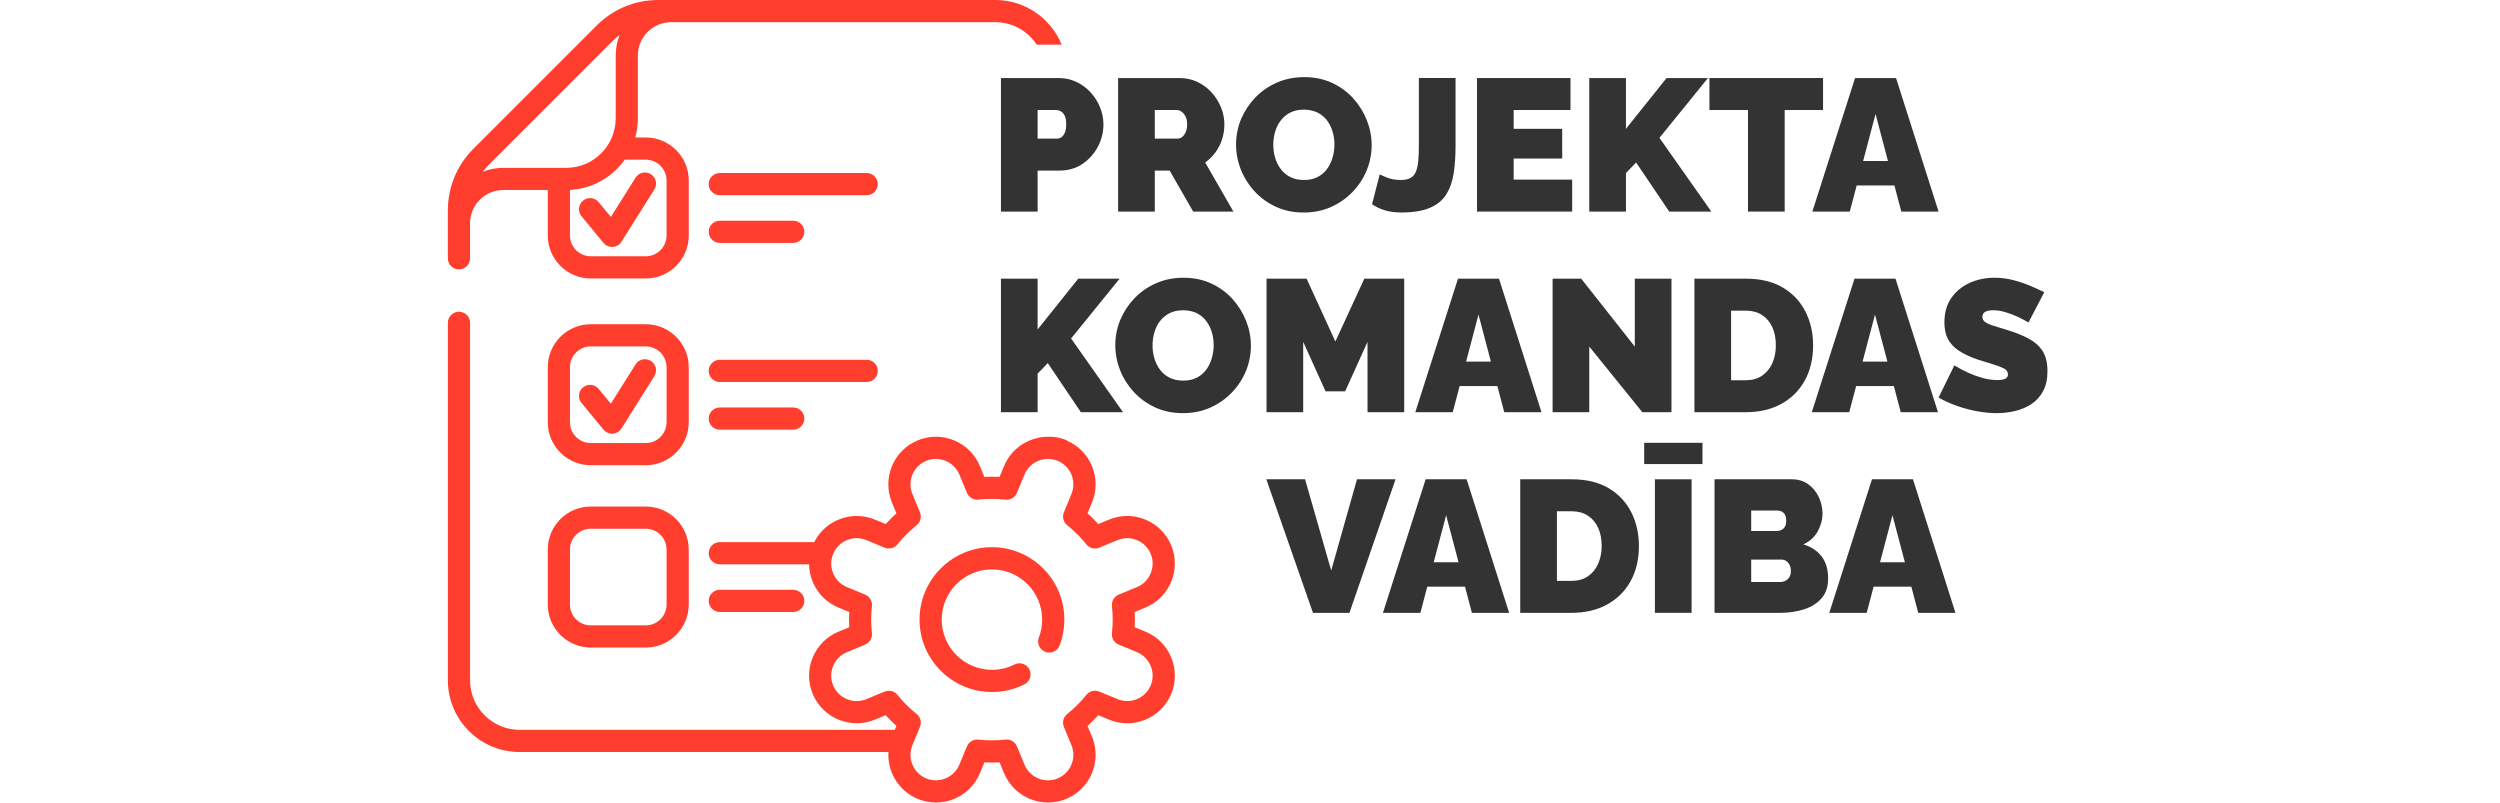
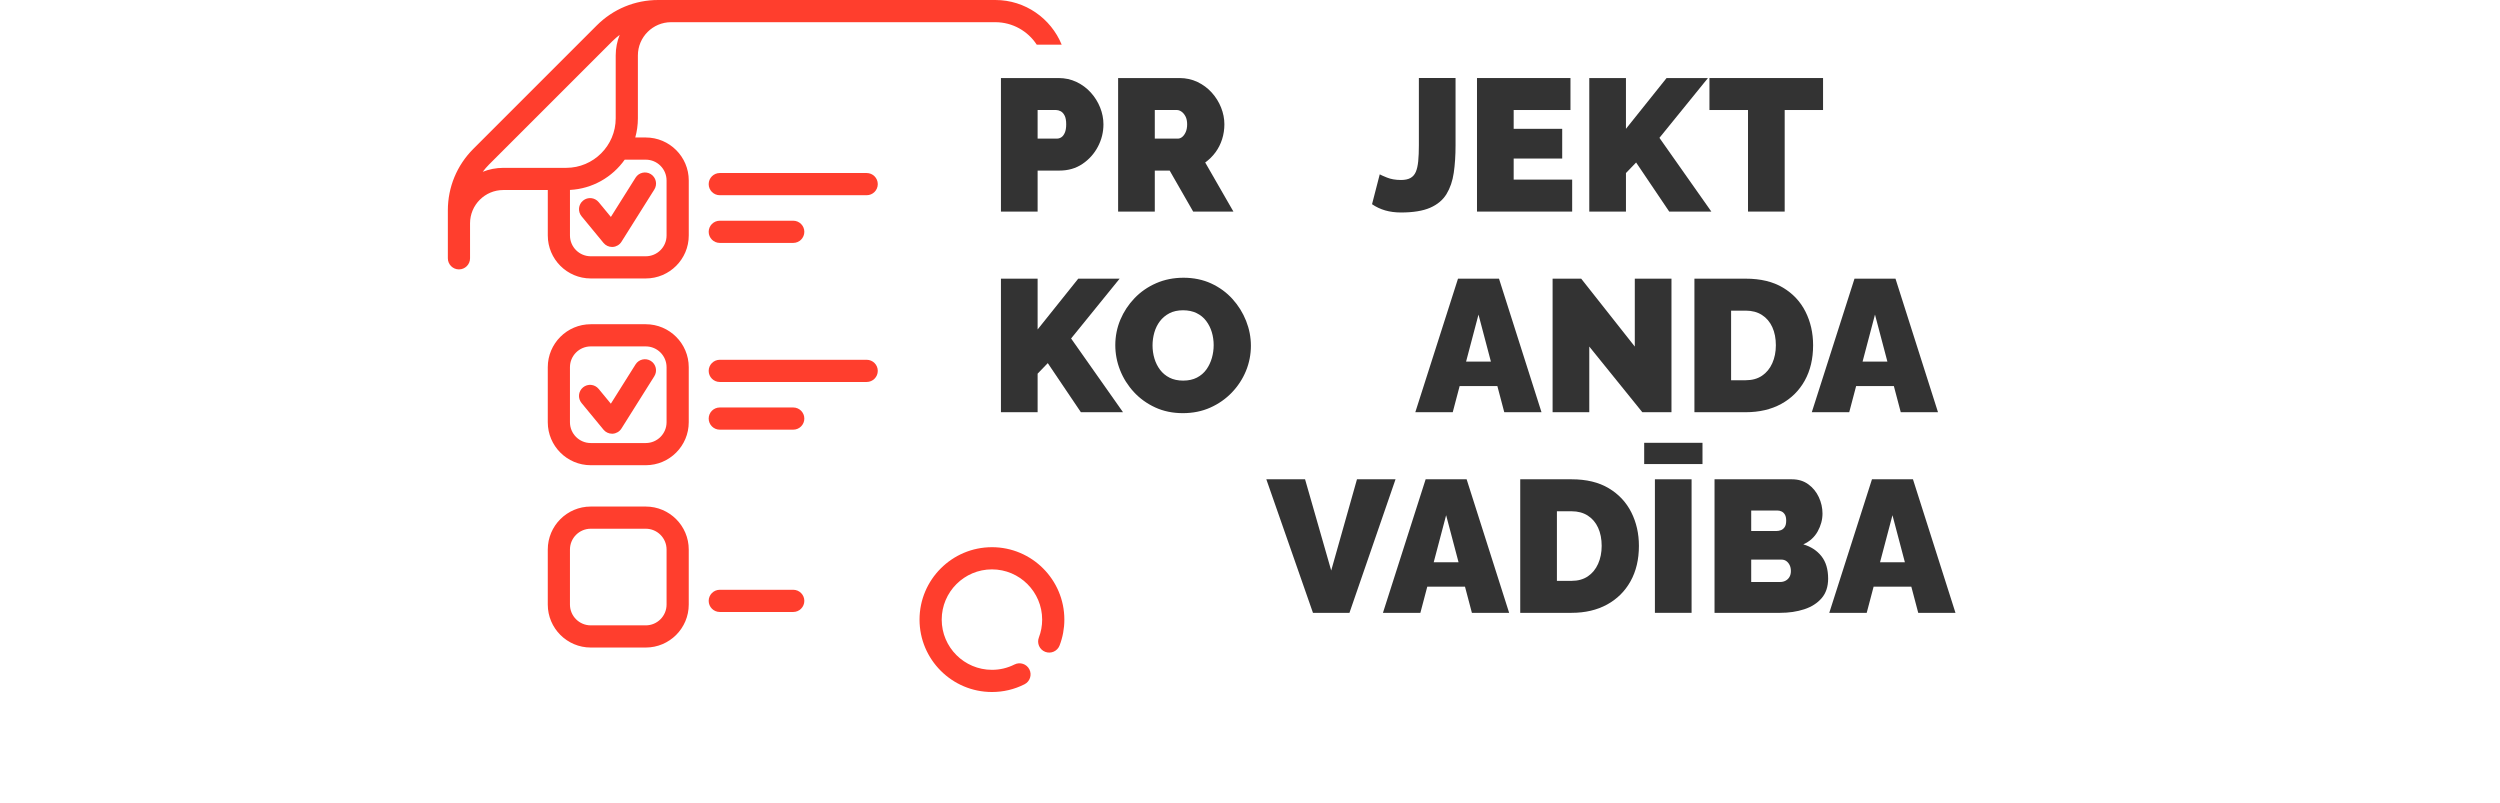
<svg xmlns="http://www.w3.org/2000/svg" id="Capa_1" data-name="Capa 1" viewBox="0 0 1595 512">
  <defs>
    <style>
      .cls-1 {
        fill: #333;
      }

      .cls-1, .cls-2 {
        stroke-width: 0px;
      }

      .cls-2 {
        fill: #ff3e2d;
      }
    </style>
  </defs>
  <g>
    <path class="cls-1" d="m638.6,134.99V49.79h36.72c4.16,0,8,.84,11.52,2.52,3.52,1.68,6.56,3.94,9.12,6.78,2.56,2.84,4.54,6.02,5.94,9.54,1.4,3.52,2.1,7.08,2.1,10.68,0,5.04-1.18,9.8-3.54,14.28-2.36,4.48-5.64,8.14-9.84,10.98-4.2,2.84-9.1,4.26-14.7,4.26h-13.92v26.16h-23.4Zm23.4-46.56h12.36c.96,0,1.88-.28,2.76-.84.88-.56,1.62-1.52,2.22-2.88.6-1.36.9-3.16.9-5.4,0-2.4-.34-4.26-1.02-5.58-.68-1.32-1.52-2.24-2.52-2.76-1-.52-1.98-.78-2.94-.78h-11.76v18.24Z" />
    <path class="cls-1" d="m713.36,134.99V49.79h39.12c4.16,0,8,.84,11.52,2.52,3.52,1.68,6.56,3.94,9.12,6.78,2.56,2.84,4.54,6.02,5.94,9.54,1.4,3.52,2.1,7.08,2.1,10.68,0,3.28-.48,6.44-1.44,9.48-.96,3.04-2.36,5.82-4.2,8.34-1.84,2.52-4.04,4.7-6.6,6.54l18,31.32h-25.68l-15-26.16h-9.48v26.16h-23.4Zm23.4-46.56h14.76c.96,0,1.88-.36,2.76-1.08.88-.72,1.62-1.76,2.22-3.12.6-1.36.9-3,.9-4.92s-.34-3.66-1.02-4.98c-.68-1.32-1.52-2.34-2.52-3.06-1-.72-1.98-1.08-2.94-1.08h-14.16v18.24Z" />
-     <path class="cls-1" d="m831.68,135.59c-6.48,0-12.36-1.22-17.64-3.66-5.28-2.44-9.82-5.72-13.62-9.84-3.8-4.12-6.72-8.76-8.76-13.92s-3.06-10.5-3.06-16.02,1.08-11.08,3.24-16.2c2.16-5.12,5.18-9.7,9.06-13.74,3.88-4.04,8.48-7.22,13.8-9.54,5.32-2.32,11.14-3.48,17.46-3.48s12.36,1.22,17.64,3.66c5.28,2.44,9.8,5.74,13.56,9.9,3.76,4.16,6.66,8.82,8.7,13.98,2.04,5.16,3.06,10.46,3.06,15.9s-1.06,10.96-3.18,16.08c-2.12,5.12-5.12,9.7-9,13.74-3.88,4.04-8.46,7.24-13.74,9.6-5.28,2.36-11.12,3.54-17.52,3.54Zm-19.32-43.2c0,2.88.4,5.66,1.2,8.34.8,2.68,2,5.08,3.6,7.2,1.6,2.12,3.62,3.8,6.06,5.04,2.44,1.24,5.34,1.86,8.7,1.86s6.28-.64,8.76-1.92c2.48-1.28,4.5-3.02,6.06-5.22,1.56-2.2,2.72-4.64,3.48-7.32.76-2.68,1.14-5.42,1.14-8.22s-.4-5.64-1.2-8.28c-.8-2.64-2-5.02-3.6-7.14-1.6-2.12-3.64-3.78-6.12-4.98-2.48-1.2-5.36-1.8-8.64-1.8s-6.26.64-8.7,1.92c-2.44,1.28-4.46,2.98-6.06,5.1-1.6,2.12-2.78,4.52-3.54,7.2-.76,2.68-1.14,5.42-1.14,8.22Z" />
    <path class="cls-1" d="m880.28,111.23c.48.32,2,1,4.56,2.04,2.56,1.04,5.56,1.56,9,1.56,2.48,0,4.48-.41,6-1.25,1.52-.83,2.66-2.12,3.42-3.86.76-1.74,1.28-4.02,1.56-6.83.28-2.81.42-6.23.42-10.27v-42.85h23.4v42.96c0,6.43-.38,12.26-1.14,17.49-.76,5.23-2.3,9.76-4.62,13.57-2.32,3.81-5.8,6.72-10.44,8.75-4.64,2.02-10.84,3.03-18.6,3.03-3.68,0-7.04-.44-10.08-1.32-3.04-.88-5.84-2.2-8.4-3.96l4.92-19.08Z" />
    <path class="cls-1" d="m1003.04,114.59v20.4h-60.72V49.79h59.64v20.4h-36.24v12h30.96v18.96h-30.96v13.44h37.32Z" />
    <path class="cls-1" d="m1013.96,134.99V49.79h23.4v32.4l25.92-32.4h26.4l-30.96,38.16,33.12,47.04h-26.88l-21.12-31.32-6.48,6.72v24.6h-23.4Z" />
    <path class="cls-1" d="m1163.11,70.19h-24.48v64.8h-23.4v-64.8h-24.6v-20.4h72.48v20.4Z" />
-     <path class="cls-1" d="m1183.52,49.79h26.16l27.12,85.2h-23.76l-4.4-16.68h-24.07l-4.4,16.68h-23.88l27.24-85.2Zm21,52.92l-7.92-30-7.92,30h15.84Z" />
    <path class="cls-1" d="m638.6,262.99v-85.2h23.4v32.4l25.92-32.4h26.4l-30.96,38.16,33.12,47.04h-26.88l-21.12-31.32-6.48,6.72v24.6h-23.4Z" />
    <path class="cls-1" d="m754.64,263.59c-6.48,0-12.36-1.22-17.64-3.66-5.28-2.44-9.82-5.72-13.62-9.84-3.8-4.12-6.72-8.76-8.76-13.92s-3.06-10.5-3.06-16.02,1.08-11.08,3.24-16.2c2.16-5.12,5.18-9.7,9.06-13.74,3.88-4.04,8.48-7.22,13.8-9.54,5.32-2.32,11.14-3.48,17.46-3.48s12.36,1.22,17.64,3.66c5.28,2.44,9.8,5.74,13.56,9.9,3.76,4.16,6.66,8.82,8.7,13.98s3.06,10.46,3.06,15.9-1.06,10.96-3.18,16.08c-2.12,5.12-5.12,9.7-9,13.74-3.88,4.04-8.46,7.24-13.74,9.6-5.28,2.36-11.12,3.54-17.52,3.54Zm-19.32-43.2c0,2.88.4,5.66,1.2,8.34.8,2.68,2,5.08,3.6,7.2,1.6,2.12,3.62,3.8,6.06,5.04,2.44,1.24,5.34,1.86,8.7,1.86s6.28-.64,8.76-1.92c2.48-1.28,4.5-3.02,6.06-5.22,1.56-2.2,2.72-4.64,3.48-7.32.76-2.68,1.14-5.42,1.14-8.22s-.4-5.64-1.2-8.28c-.8-2.64-2-5.02-3.6-7.14-1.6-2.12-3.64-3.78-6.12-4.98-2.48-1.2-5.36-1.8-8.64-1.8s-6.26.64-8.7,1.92c-2.44,1.28-4.46,2.98-6.06,5.1-1.6,2.12-2.78,4.52-3.54,7.2-.76,2.68-1.14,5.42-1.14,8.22Z" />
-     <path class="cls-1" d="m872.48,262.99v-44.88l-14.28,31.56h-12.48l-14.28-31.56v44.88h-23.4v-85.2h25.56l18.36,40.08,18.48-40.08h25.44v85.2h-23.4Z" />
    <path class="cls-1" d="m930.2,177.79h26.16l27.12,85.2h-23.76l-4.4-16.68h-24.07l-4.4,16.68h-23.88l27.24-85.2Zm21,52.92l-7.92-30-7.92,30h15.84Z" />
    <path class="cls-1" d="m1013.96,221.11v41.88h-23.4v-85.2h18.24l34.2,43.32v-43.32h23.4v85.2h-18.6l-33.84-41.88Z" />
    <path class="cls-1" d="m1081.04,262.99v-85.2h32.76c9.44,0,17.34,1.9,23.7,5.7,6.36,3.8,11.16,8.92,14.4,15.36,3.24,6.44,4.86,13.58,4.86,21.42,0,8.64-1.78,16.16-5.34,22.56-3.56,6.4-8.56,11.36-15,14.88-6.44,3.52-13.98,5.28-22.62,5.28h-32.76Zm51.96-42.72c0-4.4-.76-8.26-2.28-11.58-1.52-3.32-3.72-5.9-6.6-7.74-2.88-1.84-6.32-2.76-10.32-2.76h-9.36v44.4h9.36c4.08,0,7.54-.96,10.38-2.88,2.84-1.92,5.02-4.58,6.54-7.98,1.52-3.4,2.28-7.22,2.28-11.46Z" />
    <path class="cls-1" d="m1183.16,177.79h26.16l27.12,85.2h-23.76l-4.4-16.68h-24.07l-4.4,16.68h-23.88l27.24-85.2Zm21,52.92l-7.92-30-7.92,30h15.84Z" />
-     <path class="cls-1" d="m1294.16,205.75c-2.72-1.6-5.2-2.9-7.44-3.9-2.24-1-4.68-1.9-7.32-2.7-2.64-.8-5.24-1.2-7.8-1.2-2,0-3.64.32-4.92.95-1.28.63-1.92,1.71-1.92,3.21s.64,2.58,1.92,3.45c1.28.87,3.1,1.67,5.46,2.38,2.36.71,5.18,1.58,8.46,2.62,5.28,1.59,9.84,3.41,13.68,5.47,3.84,2.06,6.8,4.7,8.88,7.91,2.08,3.21,3.12,7.47,3.12,12.78s-.92,9.34-2.76,12.78c-1.84,3.45-4.32,6.2-7.44,8.26-3.12,2.06-6.6,3.55-10.44,4.46-3.84.91-7.76,1.37-11.76,1.37s-8.34-.42-12.78-1.26c-4.44-.84-8.74-2-12.9-3.48-4.16-1.48-7.96-3.22-11.4-5.22l10.08-20.52c3.2,1.92,6.12,3.48,8.76,4.68,2.64,1.2,5.58,2.28,8.82,3.24,3.24.96,6.5,1.44,9.78,1.44,2.56,0,4.34-.33,5.34-.97,1-.65,1.5-1.51,1.5-2.58,0-1.67-.88-2.96-2.64-3.87-1.76-.91-4.06-1.79-6.9-2.62-2.84-.83-5.98-1.81-9.42-2.92-4.96-1.67-9.04-3.56-12.24-5.66-3.2-2.1-5.56-4.61-7.08-7.51-1.52-2.9-2.28-6.41-2.28-10.55,0-6.28,1.48-11.52,4.44-15.73,2.96-4.21,6.86-7.41,11.7-9.59,4.84-2.18,10.06-3.28,15.66-3.28,4.16,0,8.18.5,12.06,1.5,3.88,1,7.52,2.22,10.92,3.66,3.4,1.44,6.38,2.8,8.94,4.08l-10.08,19.32Z" />
    <path class="cls-1" d="m832.63,305.79l16.68,58.2,16.44-58.2h24.6l-29.4,85.2h-23.28l-29.76-85.2h24.72Z" />
    <path class="cls-1" d="m909.55,305.79h26.16l27.12,85.2h-23.76l-4.4-16.68h-24.07l-4.4,16.68h-23.88l27.24-85.2Zm21,52.92l-7.92-30-7.92,30h15.84Z" />
    <path class="cls-1" d="m969.91,390.99v-85.2h32.76c9.44,0,17.34,1.9,23.7,5.7,6.36,3.8,11.16,8.92,14.4,15.36,3.24,6.44,4.86,13.58,4.86,21.42,0,8.64-1.78,16.16-5.34,22.56-3.56,6.4-8.56,11.36-15,14.88-6.44,3.52-13.98,5.28-22.62,5.28h-32.76Zm51.96-42.72c0-4.4-.76-8.26-2.28-11.58-1.52-3.32-3.72-5.9-6.6-7.74-2.88-1.84-6.32-2.76-10.32-2.76h-9.36v44.4h9.36c4.08,0,7.54-.96,10.38-2.88,2.84-1.92,5.02-4.58,6.54-7.98,1.52-3.4,2.28-7.22,2.28-11.46Z" />
    <path class="cls-1" d="m1048.99,296.07v-13.56h37.2v13.56h-37.2Zm6.84,94.92v-85.2h23.4v85.2h-23.4Z" />
    <path class="cls-1" d="m1166.35,369.15c0,5.12-1.38,9.28-4.14,12.48-2.76,3.2-6.46,5.56-11.1,7.08-4.64,1.52-9.76,2.28-15.36,2.28h-41.88v-85.2h49.44c4,0,7.46,1.06,10.38,3.18,2.92,2.12,5.16,4.86,6.72,8.22,1.56,3.36,2.34,6.84,2.34,10.44,0,3.92-1.02,7.72-3.06,11.4-2.04,3.68-5.1,6.44-9.18,8.28,4.88,1.44,8.74,3.96,11.58,7.56,2.84,3.6,4.26,8.36,4.26,14.28Zm-49.08-43.44v13.08h15.96c1.04,0,2.04-.18,3-.54.96-.36,1.76-1.02,2.4-1.98.64-.96.96-2.32.96-4.08,0-1.6-.26-2.86-.78-3.78-.52-.92-1.2-1.6-2.04-2.04-.84-.44-1.78-.66-2.82-.66h-16.68Zm25.32,38.64c0-1.44-.26-2.7-.78-3.78-.52-1.08-1.22-1.94-2.1-2.58-.88-.64-1.92-.96-3.12-.96h-19.32v14.28h18.48c1.28,0,2.44-.28,3.48-.84,1.04-.56,1.86-1.36,2.46-2.4.6-1.04.9-2.28.9-3.72Z" />
    <path class="cls-1" d="m1194.31,305.79h26.16l27.12,85.2h-23.76l-4.4-16.68h-24.07l-4.4,16.68h-23.88l27.24-85.2Zm21,52.92l-7.92-30-7.92,30h15.84Z" />
  </g>
  <path class="cls-2" d="m412,323.18h-35.11c-15.12,0-27.41,12.31-27.41,27.42v35.11c0,15.12,12.3,27.42,27.42,27.42h35.1c15.13,0,27.42-12.31,27.42-27.42v-35.11c0-15.12-12.3-27.42-27.42-27.42Zm13.27,62.53c0,7.31-5.95,13.27-13.27,13.27h-35.11c-7.31,0-13.26-5.95-13.26-13.27v-35.11c0-7.31,5.95-13.27,13.27-13.27h35.1c7.32,0,13.27,5.95,13.27,13.27v35.11Z" />
  <path class="cls-2" d="m506.08,390.44c3.91,0,7.08-3.17,7.08-7.08s-3.17-7.08-7.08-7.08h-46.86c-3.91,0-7.08,3.17-7.08,7.08s3.17,7.08,7.08,7.08h46.86Z" />
-   <path class="cls-2" d="m730.8,402.99l-6.87-2.84c.17-3.24.17-6.47,0-9.7l6.87-2.84c15.47-6.41,22.84-24.21,16.43-39.68-6.41-15.47-24.21-22.84-39.67-16.43l-6.87,2.84c-2.16-2.41-4.45-4.69-6.86-6.85l.93-2.26,1.92-4.61c3.1-7.5,3.1-15.75,0-23.24-3.04-7.33-8.69-13.07-15.94-16.22v-.19c-2.81-1.21-5.84-1.99-9.02-2.29h-5.13v.03c-9.06.63-17.57,5.3-22.88,12.93-.21.3-.41.59-.6.9-.97,1.51-1.82,3.13-2.54,4.85l-.42,1.03-2.42,5.84c-3.24-.18-6.47-.18-9.7,0l-2.84-6.86c-6.41-15.48-24.21-22.85-39.68-16.44-7.49,3.1-13.32,8.94-16.43,16.44-3.1,7.49-3.1,15.74,0,23.24l2.84,6.86c-2.4,2.16-4.69,4.45-6.85,6.86l-6.87-2.85c-14.77-6.12-31.64.33-38.73,14.37h-60.24c-3.91,0-7.08,3.17-7.08,7.08s3.17,7.08,7.08,7.08h56.97c.06,3.78.82,7.56,2.31,11.15,3.1,7.49,8.94,13.33,16.44,16.44l6.87,2.85c-.18,3.23-.18,6.46,0,9.69l-6.86,2.84c-7.5,3.1-13.33,8.95-16.44,16.44-3.1,7.49-3.1,15.75,0,23.24,6.41,15.48,24.21,22.85,39.68,16.44l6.86-2.85c2.16,2.41,4.45,4.69,6.86,6.86l-1.03,2.49h-239.39c-17.42,0-31.59-14.17-31.59-31.59v-228.07c0-3.91-3.17-7.08-7.08-7.08s-7.08,3.17-7.08,7.08v228.07c0,25.23,20.53,45.75,45.75,45.75h235.33c-.75,12.57,6.42,24.82,18.69,29.9,3.75,1.56,7.68,2.33,11.63,2.33s7.87-.77,11.62-2.33c7.49-3.1,13.33-8.94,16.44-16.43l2.84-6.87c3.24.17,6.47.17,9.7,0l2.84,6.87c3.1,7.49,8.95,13.32,16.44,16.43,7.49,3.1,15.75,3.1,23.24,0,15.47-6.41,22.85-24.21,16.44-39.67l-2.85-6.87c2.41-2.16,4.69-4.45,6.85-6.86l6.87,2.85c15.48,6.41,33.27-.97,39.68-16.44,6.41-15.47-.96-33.27-16.43-39.68Zm3.35,34.27c-3.42,8.26-12.92,12.19-21.18,8.78l-11.65-4.82c-2.92-1.21-6.28-.34-8.25,2.13-3.6,4.51-7.69,8.61-12.17,12.18-2.47,1.97-3.34,5.33-2.13,8.25l4.82,11.64c3.42,8.26-.52,17.76-8.78,21.19-4,1.65-8.41,1.65-12.41,0-4-1.66-7.12-4.78-8.78-8.78l-4.82-11.64c-1.1-2.67-3.7-4.37-6.53-4.37-.26,0-.53,0-.8.05-5.7.64-11.49.64-17.22,0-3.14-.36-6.13,1.41-7.34,4.32l-4.82,11.65c-3.43,8.26-12.93,12.19-21.19,8.78-8.26-3.43-12.19-12.93-8.78-21.19l4.82-11.65c1.21-2.92.34-6.28-2.12-8.25-4.52-3.59-8.62-7.69-12.19-12.17-1.96-2.47-5.33-3.34-8.25-2.13l-11.63,4.82c-8.26,3.43-17.77-.52-21.19-8.78-1.66-4-1.66-8.41,0-12.41,1.65-4,4.78-7.12,8.78-8.78l11.63-4.81c2.92-1.21,4.68-4.2,4.33-7.34-.65-5.7-.64-11.49,0-17.22.36-3.13-1.41-6.13-4.32-7.34l-11.64-4.82c-4-1.65-7.12-4.78-8.77-8.78-1.66-4-1.66-8.41,0-12.41,3.42-8.26,12.92-12.19,21.18-8.78l11.64,4.83c2.92,1.2,6.29.33,8.25-2.13,3.6-4.51,7.69-8.62,12.17-12.19,2.47-1.96,3.34-5.32,2.13-8.24l-4.82-11.64c-3.42-8.27.52-17.77,8.78-21.19,8.26-3.43,17.76.51,21.19,8.78l4.82,11.64c1.21,2.92,4.19,4.68,7.33,4.32,5.11-.59,10.29-.63,15.44-.17.6.05,1.2.11,1.79.18,3.13.36,6.12-1.41,7.33-4.32l4.82-11.65c3.43-8.26,12.93-12.2,21.19-8.78,4,1.66,7.12,4.78,8.78,8.78,1.65,4,1.65,8.41,0,12.41l-4.82,11.65c-1.21,2.92-.34,6.28,2.13,8.24.55.44,1.09.89,1.63,1.34,3.87,3.27,7.41,6.9,10.55,10.84,1.97,2.46,5.33,3.33,8.25,2.12l11.64-4.82c8.26-3.42,17.76.52,21.19,8.78,3.42,8.27-.52,17.77-8.78,21.19l-11.64,4.82c-2.92,1.21-4.68,4.2-4.32,7.33.64,5.7.64,11.5,0,17.23-.36,3.13,1.41,6.12,4.32,7.33l11.65,4.82c8.26,3.43,12.19,12.93,8.77,21.19Z" />
  <path class="cls-2" d="m632.86,349.11c-25.48,0-46.2,20.73-46.2,46.2s20.73,46.19,46.2,46.19c7.29,0,14.27-1.65,20.75-4.92,3.49-1.76,4.9-6.01,3.14-9.5-1.76-3.49-6.01-4.9-9.5-3.14-4.49,2.26-9.33,3.41-14.39,3.41-17.67,0-32.05-14.37-32.05-32.04s14.38-32.05,32.05-32.05,32.04,14.38,32.04,32.05c0,3.96-.71,7.8-2.1,11.42-1.41,3.65.41,7.74,4.06,9.15,3.65,1.41,7.74-.41,9.15-4.06,2.02-5.25,3.05-10.8,3.05-16.51,0-25.48-20.72-46.2-46.19-46.2h0Z" />
  <path class="cls-2" d="m381.94,128.96c-2.49-3.02-6.95-3.45-9.96-.96-3.02,2.49-3.45,6.95-.96,9.96l14.02,17.02c1.35,1.64,3.36,2.58,5.46,2.58.15,0,.3,0,.45-.01,2.27-.15,4.33-1.37,5.54-3.3l20.98-33.37c2.08-3.31,1.08-7.68-2.22-9.76-3.31-2.08-7.68-1.08-9.76,2.22l-15.76,25.07-7.79-9.45Z" />
  <path class="cls-2" d="m459.22,124.55h93.72c3.91,0,7.08-3.17,7.08-7.08s-3.17-7.08-7.08-7.08h-93.72c-3.91,0-7.08,3.17-7.08,7.08s3.17,7.08,7.08,7.08h0Z" />
  <path class="cls-2" d="m459.22,154.98h46.86c3.91,0,7.08-3.17,7.08-7.08s-3.17-7.08-7.08-7.08h-46.86c-3.91,0-7.08,3.17-7.08,7.08s3.17,7.08,7.08,7.08Z" />
  <path class="cls-2" d="m634.99,0h-215.07c-14.8,0-28.72,5.77-39.19,16.23l-78.77,78.77c-10.46,10.48-16.23,24.39-16.23,39.19v30.62c0,3.9,3.17,7.07,7.08,7.07s7.08-3.17,7.08-7.07v-22.36c0-11.69,9.51-21.21,21.19-21.21h28.41v29c0,15.12,12.29,27.42,27.41,27.42h35.1c15.12,0,27.43-12.3,27.43-27.42v-35.11c0-15.12-12.31-27.41-27.43-27.41h-6.7c1.08-3.9,1.67-8,1.67-12.23v-40.13c0-11.68,9.51-21.2,21.19-21.2h206.83c11.05,0,20.8,5.7,26.44,14.33h15.92c-6.83-16.69-23.24-28.49-42.36-28.49Zm-313.91,107.09c-4.62,0-9.04.9-13.09,2.52,1.2-1.61,2.53-3.14,3.97-4.6l78.78-78.77c1.45-1.45,2.99-2.77,4.61-3.98-1.62,4.06-2.53,8.48-2.53,13.1v40.13c0,17.43-14.17,31.6-31.6,31.6h-40.14Zm90.92-5.22c7.32,0,13.27,5.96,13.27,13.27v35.1c0,7.32-5.95,13.26-13.27,13.26h-35.1c-7.31,0-13.26-5.94-13.26-13.26v-29.06c14.41-.76,27.07-8.21,34.93-19.31h13.43Z" />
  <path class="cls-2" d="m412,206.86h-35.11c-15.12,0-27.41,12.31-27.41,27.42v35.11c0,15.12,12.3,27.42,27.41,27.42h35.11c15.13,0,27.42-12.31,27.42-27.42v-35.11c0-15.12-12.3-27.42-27.42-27.42Zm13.27,62.53c0,7.31-5.95,13.27-13.27,13.27h-35.11c-7.31,0-13.26-5.95-13.26-13.27v-35.11c0-7.31,5.95-13.27,13.27-13.27h35.1c7.32,0,13.27,5.95,13.27,13.27v35.11Z" />
  <path class="cls-2" d="m385.03,274.13c1.35,1.64,3.36,2.58,5.46,2.58.15,0,.3,0,.45-.01,2.27-.15,4.33-1.37,5.54-3.3l20.98-33.37c2.08-3.31,1.08-7.68-2.22-9.76-3.31-2.08-7.68-1.08-9.76,2.22l-15.76,25.07-7.79-9.45c-2.49-3.02-6.95-3.45-9.96-.96-3.02,2.49-3.45,6.95-.96,9.96l14.02,17.02Z" />
  <path class="cls-2" d="m459.22,243.7h93.72c3.91,0,7.08-3.17,7.08-7.08s-3.17-7.08-7.08-7.08h-93.72c-3.91,0-7.08,3.17-7.08,7.08s3.17,7.08,7.08,7.08h0Z" />
  <path class="cls-2" d="m459.22,274.13h46.86c3.91,0,7.08-3.17,7.08-7.08s-3.17-7.08-7.08-7.08h-46.86c-3.91,0-7.08,3.17-7.08,7.08s3.17,7.08,7.08,7.08Z" />
</svg>